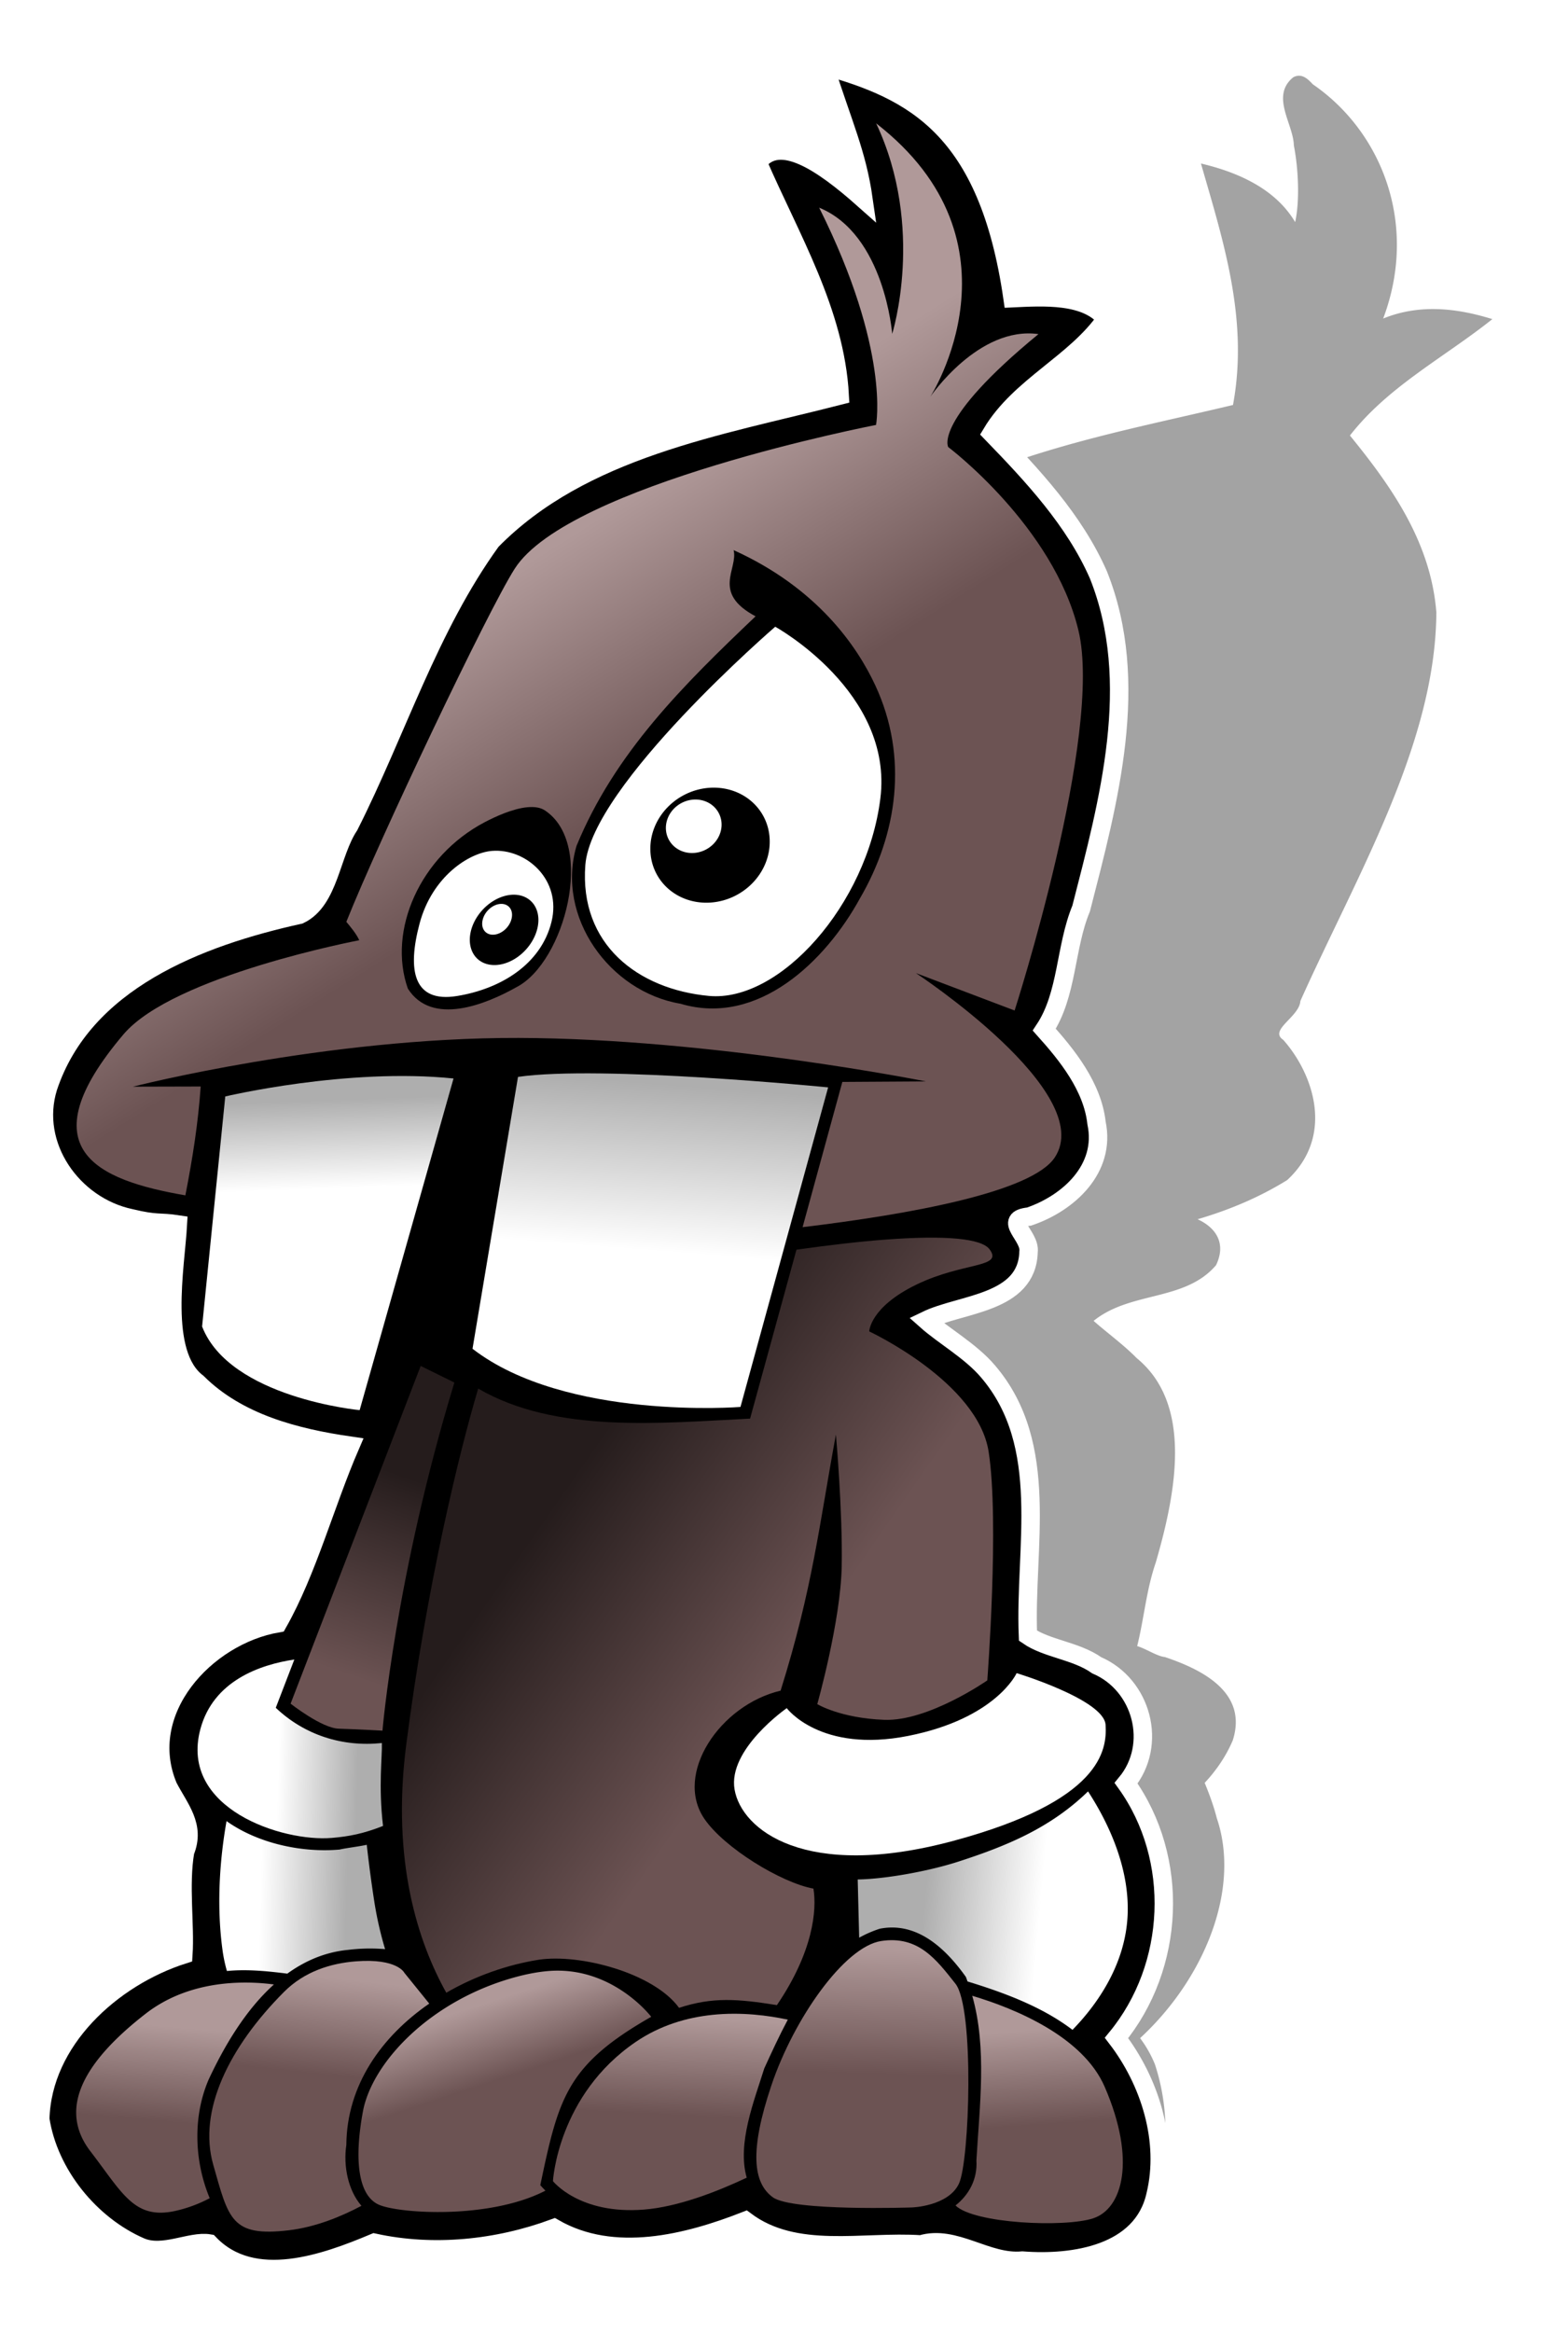
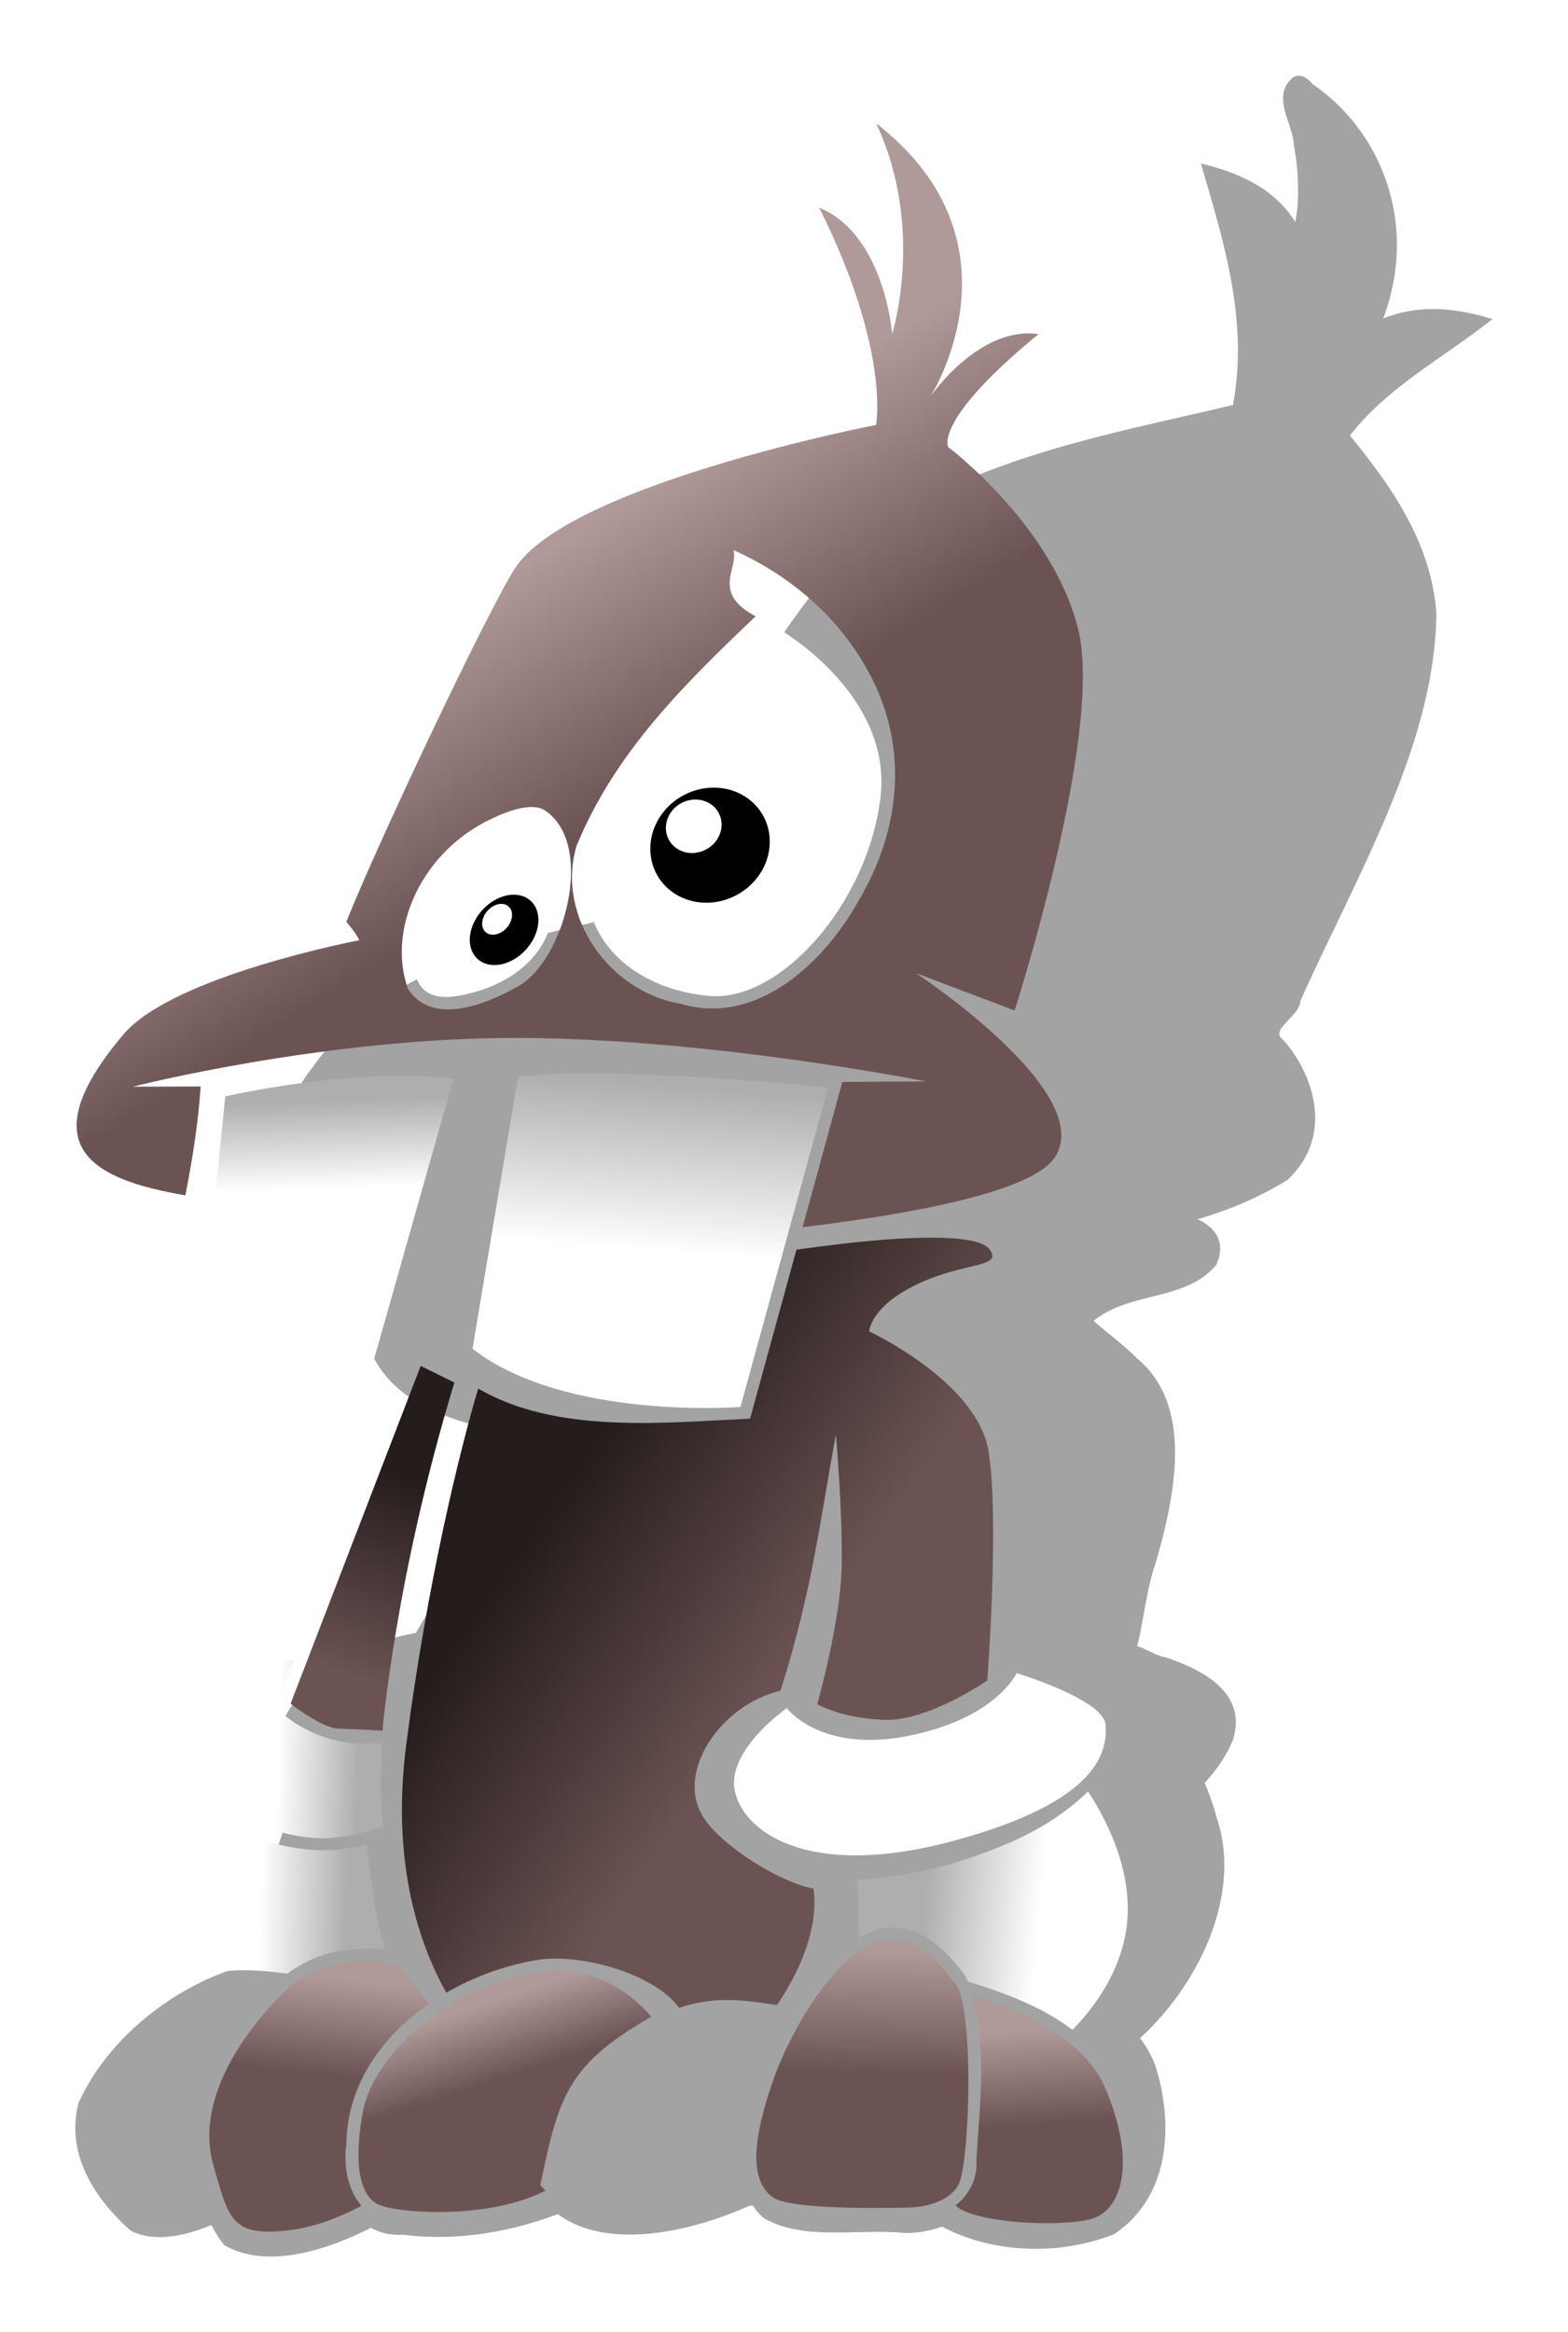
<svg xmlns="http://www.w3.org/2000/svg" xmlns:xlink="http://www.w3.org/1999/xlink" width="255.095" height="379.42" viewBox="0 0 255.095 379.42">
  <defs>
    <linearGradient x1="234.276" y1="423.919" x2="245.252" y2="392.1" id="j" xlink:href="#b" gradientUnits="userSpaceOnUse" />
    <linearGradient id="c">
      <stop offset="0" stop-color="#fff" />
      <stop offset="1" stop-color="#aeaeae" />
    </linearGradient>
    <linearGradient id="a">
      <stop offset="0" stop-color="#6c5353" />
      <stop offset="1" stop-color="#b09999" />
    </linearGradient>
    <linearGradient x1="323.434" y1="489.502" x2="324.075" y2="469.299" id="q" xlink:href="#a" gradientUnits="userSpaceOnUse" />
    <linearGradient x1="300.67" y1="271.536" x2="278.054" y2="235.675" id="e" xlink:href="#a" gradientUnits="userSpaceOnUse" />
    <linearGradient x1="232.751" y1="345.473" x2="232.24" y2="331.078" id="f" xlink:href="#c" gradientUnits="userSpaceOnUse" />
    <linearGradient x1="285.273" y1="355.574" x2="287.376" y2="328.416" id="g" xlink:href="#c" gradientUnits="userSpaceOnUse" />
    <linearGradient x1="305.675" y1="427.033" x2="267.244" y2="400.264" id="h" xlink:href="#b" gradientUnits="userSpaceOnUse" />
    <linearGradient x1="348.887" y1="463.27" x2="330.072" y2="461.662" id="i" xlink:href="#c" gradientUnits="userSpaceOnUse" />
    <linearGradient id="b">
      <stop offset="0" stop-color="#6c5353" />
      <stop offset="1" stop-color="#251c1c" />
    </linearGradient>
    <linearGradient x1="224.878" y1="440.349" x2="237.843" y2="440.706" id="k" xlink:href="#c" gradientUnits="userSpaceOnUse" />
    <linearGradient x1="221.992" y1="462.362" x2="236.036" y2="462.719" id="l" xlink:href="#c" gradientUnits="userSpaceOnUse" />
    <linearGradient x1="232.413" y1="489.576" x2="234.094" y2="473.918" id="m" xlink:href="#a" gradientUnits="userSpaceOnUse" />
    <linearGradient x1="205.454" y1="497.121" x2="206.804" y2="481.716" id="n" xlink:href="#a" gradientUnits="userSpaceOnUse" />
    <linearGradient x1="259.713" y1="490.783" x2="255.811" y2="478.914" id="o" xlink:href="#a" gradientUnits="userSpaceOnUse" />
    <linearGradient x1="294.634" y1="496.419" x2="295.457" y2="480.509" id="p" xlink:href="#a" gradientUnits="userSpaceOnUse" />
    <linearGradient x1="344.468" y1="498.043" x2="343.395" y2="482.638" id="r" xlink:href="#a" gradientUnits="userSpaceOnUse" />
    <filter color-interpolation-filters="sRGB" id="d">
      <feGaussianBlur stdDeviation="5.121" />
    </filter>
  </defs>
  <path d="M416.458 164.406c-.306-.009-.633.058-1.007.25-3.974 3.046-.491 7.623-.673 11.094.488 3.81.348 9.063-.649 12.469-2.772-5.318-8.573-8.079-14.666-9.531 2.696 12.388 6.067 25.279 2.501 39.28-20.567 4.833-42.525 8.426-61.665 21.532-12.335 10.983-20.33 25.248-30.452 37.875-6.04 8.227-11.862 16.539-17.848 24.781-16.298 3.598-35.603 8.409-47.295 23.688-6.562 7.248-6.578 17.972.915 20.906 3.364 1.938 7.278 2.995 11.317 3.813-2.549 6.57-4.88 13.14-6.403 19.687 2.764 10.937 14.94 13.945 25.964 15.438-7.085 10.693-14.185 21.371-21.275 32.062-9.476 1.59-20.43 7.565-24.034 17.344-1.795 4.992-1.02 9.235 1.28 12.5-3.486 7.863-6.27 15.98-6.986 23.812-12.015 2.643-24.529 11.54-30.386 22.781-2.854 8.679 1.974 15.99 7.066 20.813 3.711 1.91 8.542.9 13.197-.938.482 1.183 1.09 2.297 1.87 3.282 6.345 3.82 16.014 1.115 24.04-2.844 1.338.826 3.031 1.252 5.063 1.125 8.053 1.054 16.9-.172 25.49-3.344 7.287 5.783 20.801 3.188 31.217-1.343.214-.016.412-.03.612-.063a7.335 7.335 0 001.646 2.063c6.065 3.718 15.103 1.703 22.644 2.406 1.985.074 4.151-.3 6.255-1.032.06.029.099.068.162.094 7.427 4.048 17.966 4.848 27.71 1.156 10.389-6.657 10.699-19.443 8.575-27.625a17.495 17.495 0 00-2.124-4.28c11.11-9.637 18.094-24.24 14.942-35.813-.37-1.982-.936-3.864-1.569-5.719 2.01-2.007 3.748-4.29 5.043-6.906 3.095-7.941-4.473-11.616-10.11-13.563-1.262-.127-2.897-1.316-4.38-1.781 1.431-4.495 2.119-9.138 3.952-13.563 4.23-11.752 7.762-25.833-.792-33.28-2.004-2.197-4.536-4.116-6.599-6.063 6.384-4.887 15.07-3.122 20.548-9.063 1.998-3.65.283-6.168-2.49-7.469 5.084-1.466 10.108-3.461 15.02-6.375 8.319-7.243 5.38-17.389.927-22.812-2.293-1.602 2.89-3.73 3.221-6.313 10.65-20.58 24.874-41.832 26.488-63.218-.106-11.548-6.028-20.659-12.073-28.782 6.759-7.992 16.247-12.713 24.476-18.937-5.27-1.672-11.445-2.599-17.755-.094 6.813-15.296 1.901-30.374-8.8-38.094-.537-.602-1.19-1.377-2.11-1.406z" transform="matrix(1 0 .069 1 -216.411 -152.085)" fill-opacity=".361" filter="url(#d)" />
-   <path d="M134.125 10.705c3.109 9.74 5.291 14.291 6.349 21.679-6.807-6.048-13.707-10.654-17.206-5.97 5.317 12.296 12.607 24.293 13.344 37.938-19.672 5.045-41.855 8.545-56.653 23.627-10.197 14.098-15.37 30.95-23.144 46.348-3.015 4.525-3.226 12.176-8.086 14.489-16.316 3.594-35.157 10.763-40.898 28.068-2.945 9.485 3.982 19.275 13.375 21.281 4.386 1.058 4.622.553 7.733 1.027-.378 6.807-3.077 21.032 3.173 25.754 6.597 6.56 15.965 8.962 24.875 10.25-4.084 9.442-6.94 20.322-11.781 28.875-11.793 2.026-23.025 14.308-17.844 26.594 1.856 3.572 4.471 6.36 2.75 10.562-.931 5.427.038 11.963-.281 16.75-11.629 3.706-22.96 13.982-23.282 26.782 1.379 8.956 8.158 17.242 16.344 20.781 3.66 1.553 8.109-1.081 11.156-.563 7.176 7.514 18.964 3.186 26.844-.125 9.673 2.11 20.053 1.01 29.25-2.375 9.714 5.58 21.728 2.485 31.125-1.187 8.146 6.097 19.112 3.203 28.563 3.844 5.529-1.676 10.688 3.165 16.5 2.625 8.311.644 19.502-1.023 21.656-10.625 2.143-8.845-.913-18.522-6.344-25.594 9.569-11.645 10.356-29.157 1.563-41.438 5.21-6.29 2.59-16.025-4.782-19.187-3.341-2.368-8.088-2.673-11.187-4.813-.595-14.316 3.782-30.971-6.5-43-2.788-3.297-7.218-5.773-10.063-8.312 5.717-2.764 16.429-2.668 16.657-11.125.366-2.629-4.358-5.28.093-5.75 6.428-2.185 12.533-7.773 10.97-15.219-.66-5.964-4.84-11.104-8.5-15.187 3.81-5.728 3.366-13.366 6-19.719 4.477-17.433 9.784-36.775 2.812-54.25-3.907-8.928-10.747-16.216-17.375-23.063 4.61-7.703 13.655-11.404 18.625-18.625-3.281-4.02-10.192-3.58-15.22-3.343-3.993-27.72-16.23-33.797-30.61-37.804z" stroke="#fff" stroke-width="3" />
  <path d="M322.21 172.152c8.025 17.04 2.607 34.249 2.607 34.249s-1.232-16.174-11.877-20.529c11.629 23.259 9.25 35.343 9.25 35.343s-49.998 9.674-58.77 23.37c-4.387 6.848-22.062 44.06-27.404 57.465.633.767 1.652 1.97 2.099 2.998 0 0-30.24 5.74-38.352 15.306-15.834 18.676-4.304 23.724 10.065 26.196 1.201-6.167 2.068-11.709 2.493-17.708l-11.033.028s31.377-8.024 62.757-7.93c31.38.095 66.247 7.073 66.247 7.073l-13.583.084c-2.154 7.877-4.311 15.753-6.468 23.629 17.584-2.117 37.323-5.711 41.036-11.353 6.942-10.548-22.601-29.982-22.601-29.982l16.06 6.088s14.458-44.893 10.38-61.847c-4.08-16.954-21.183-29.819-21.183-29.819s-2.52-4.255 14.68-18.373c-9.744-1.369-17.594 10.193-17.594 10.193s16.178-25.085-8.81-44.48zm-23.189 69.43c13.584 6.157 20.072 15.596 23.05 22.001 5.433 11.684 3.576 24.23-2.502 34.657-5.546 10.147-16.56 20.907-29.19 17.136-11.547-1.946-20.296-14.14-16.92-25.666 6.242-15.193 17.456-26.24 29.136-37.359-7.214-3.842-2.807-7.682-3.574-10.77zm-33.527 41.824c1.08-.097 2.077.026 2.818.515 8.306 5.484 3.205 24.718-4.588 28.743-4.986 2.812-13.798 6.416-17.706.243-3.316-9.45 1.979-21.54 12.518-27.07 1.757-.921 4.583-2.217 6.958-2.431z" fill="url(#e)" transform="translate(-179.67 -152.085)" />
  <path d="M126.12 101.958s19.26 10.623 17.104 27.931c-2.156 17.308-16.385 33.212-27.901 32.13-11.517-1.08-21.09-8.364-20.096-21.306.993-12.943 30.894-38.755 30.894-38.755zM80.058 138.425c-3.754.29-9.762 4.179-11.797 11.818-2.035 7.64-.993 12.943 6.092 11.791 7.086-1.151 13.64-5.132 15.362-12.037 1.722-6.904-4.15-11.997-9.657-11.572z" fill="#fff" />
  <path d="M87.447 150.942a6.402 4.785-47.56 11-10.872.669 6.402 4.785-47.56 1110.872-.669zM125.223 136.9a9.863 9.158-28.29 11-19.418 1.194 9.863 9.158-28.29 1119.418-1.194z" />
  <path d="M216.318 330.46l-3.77 37.426c4.51 11.614 25.632 13.605 25.632 13.605l15.273-53.954c-17.321-1.786-37.135 2.924-37.135 2.924z" fill="url(#f)" transform="translate(-179.67 -152.085)" />
  <path d="M263.943 327.279l-7.401 44.227c15.142 11.72 43.594 9.464 43.594 9.464l14.262-51.986s-37.062-3.67-50.455-1.705z" fill="url(#g)" transform="translate(-179.67 -152.085)" />
  <path d="M323.796 353.741c-4.13.308-9.025.869-14.551 1.647-2.511 9.162-5.027 18.323-7.546 27.483-14.416.7-31.605 2.486-44.228-4.888-2.969 9.922-8.357 31.818-11.714 57.953-2.442 19.005 1.974 32.18 6.519 40.332 4.709-2.728 9.967-4.568 15.073-5.372 6.713-.995 18.668 2.157 22.795 7.83 5.502-1.79 9.515-1.463 15.92-.443 5.898-8.686 6.518-15.466 5.942-18.949-5.27-.974-14.536-6.643-17.752-11.372-4.96-7.294 2.543-18.508 12.41-20.835 5.23-16.664 6.318-27.21 9-41.67 0 0 1.107 12.464.942 21.42-.164 8.955-3.973 22.442-3.973 22.442s3.723 2.28 10.896 2.555c7.173.274 16.763-6.416 16.763-6.416s1.987-25.868.216-37.209c-1.77-11.341-19.425-19.563-19.425-19.563s.088-3.955 7.733-7.645c7.645-3.69 14.163-2.66 11.826-5.737-1.314-1.73-7.072-2.291-16.846-1.563z" fill="url(#h)" transform="translate(-179.67 -152.085)" />
  <path d="M127.994 277.889s-9.608 6.674-8.49 13.225c1.119 6.55 11.47 14.86 35.581 8.367 24.111-6.492 25.033-14.779 24.78-18.878-.251-4.1-14.471-8.413-14.471-8.413s-3.305 7.36-17.621 10.208c-14.317 2.848-19.779-4.51-19.779-4.51z" fill="#fff" />
  <path d="M356.681 443.517c-6.103 5.927-13.166 8.85-21.058 11.408-4.764 1.544-11.748 2.836-16.414 2.92l.238 9.471a18.575 18.575 0 013.354-1.459c6.104-1.199 10.749 3.27 14.008 7.843.098.241.173.492.264.735 5.928 1.815 12.156 4.116 17.078 7.873 3.667-3.752 8.702-10.431 8.98-18.93.255-7.806-3.353-15.105-6.45-19.861z" fill="url(#i)" transform="translate(-179.67 -152.085)" />
  <path d="M248.111 374.301l-21.164 54.941s5.053 3.99 7.841 4.072c2.789.082 7.105.322 7.105.322s2.12-25.179 11.698-56.635z" fill="url(#j)" transform="translate(-179.67 -152.085)" />
  <path d="M227.558 422.058c-5.613.842-13.214 3.47-15.3 11.367-3.41 12.912 13.365 18.33 21.374 17.66 2.829-.238 5.131-.682 8.354-1.95-.773-6.468-.116-11.296-.192-13.487-6.42.673-12.58-1.295-17.26-5.733l3.024-7.857z" fill="url(#k)" transform="translate(-179.67 -152.085)" />
  <path d="M216.526 448.348c-.901 5.053-1.765 12.926-.647 21.048.161 1.17.404 2.276.706 3.338 3.278-.32 6.564.018 9.826.429 2.869-2.076 6.138-3.5 9.876-3.864a28.969 28.969 0 016.035-.12 58.273 58.273 0 01-1.76-7.75 219.308 219.308 0 01-1.225-9.224c-1.55.328-3.192.492-4.43.773-6.025.532-13.207-.945-18.381-4.63z" fill="url(#l)" transform="translate(-179.67 -152.085)" />
  <path d="M237.56 471.162c-4.043.317-8.337 1.618-11.686 4.977-8.931 8.958-14.024 19.312-11.515 28.103 2.508 8.791 2.89 11.787 12.303 10.672 4.39-.52 8.58-2.26 11.81-3.983-2.194-2.533-2.965-6.506-2.457-9.899.073-9.75 5.758-17.659 13.489-22.996l-4.052-5.012s-1.155-2.39-7.892-1.862z" fill="url(#m)" transform="translate(-179.67 -152.085)" />
-   <path d="M217.425 474.686c-4.396.284-9.581 1.513-14.063 4.998-10.245 7.965-14.238 15.541-8.987 22.375 5.25 6.833 7.133 11.186 13.84 9.7a22.328 22.328 0 005.571-2.065c-2.52-6.063-2.762-13.25-.183-19.275 2.536-5.437 5.979-11.307 10.631-15.494a34.877 34.877 0 00-6.809-.24z" fill="url(#n)" transform="translate(-179.67 -152.085)" />
  <path d="M268.716 472.753c-1.503.136-3.131.43-4.892.895-14.083 3.729-23.63 13.964-25.108 21.927-1.478 7.963-.763 13.84 2.722 15.236 3.485 1.396 17.67 2.286 26.696-2.205a7.9 7.9 0 00.273-.142c-.28-.28-.569-.582-.837-.888 2.992-14.25 4.292-19.546 18.046-27.392 0 0-6.377-8.387-16.9-7.431z" fill="url(#o)" transform="translate(-179.67 -152.085)" />
-   <path d="M295.547 479.87c-4.115.43-8.47 1.692-12.441 4.396-12.707 8.654-13.479 22.651-13.479 22.651s4.276 5.458 14.781 4.633c5.587-.439 11.957-2.936 16.744-5.194-1.59-5.576 1.219-12.505 2.852-17.77 1.168-2.555 2.417-5.278 3.833-7.938-3.135-.669-7.537-1.276-12.29-.779z" fill="url(#p)" transform="translate(-179.67 -152.085)" />
  <path d="M328.045 511.198s5.892-.184 7.634-3.87c1.741-3.684 2.535-28.602-.57-32.526-3.103-3.924-6.029-7.859-12.056-6.951-6.027.907-14.248 12.684-17.879 23.463-3.631 10.779-2.957 15.926.227 18.235 3.183 2.309 22.644 1.649 22.644 1.649z" fill="url(#q)" transform="translate(-179.67 -152.085)" />
  <path d="M337.843 476.767c2.435 8.556 1.175 18.023.677 26.79.197 3.052-1.226 5.607-3.401 7.317 2.973 2.953 17.716 3.622 22.39 2.098 4.735-1.543 7.089-9.381 1.876-21.405-3.526-8.137-14.517-12.716-21.542-14.8z" fill="url(#r)" transform="translate(-179.67 -152.085)" />
  <path d="M83.236 149.41a2.781 2.079-47.56 11-4.723.29 2.781 2.079-47.56 114.723-.29zM117.394 134.142a4.603 4.275-28.29 11-9.063.558 4.603 4.275-28.29 119.063-.558z" fill="#fff" />
</svg>